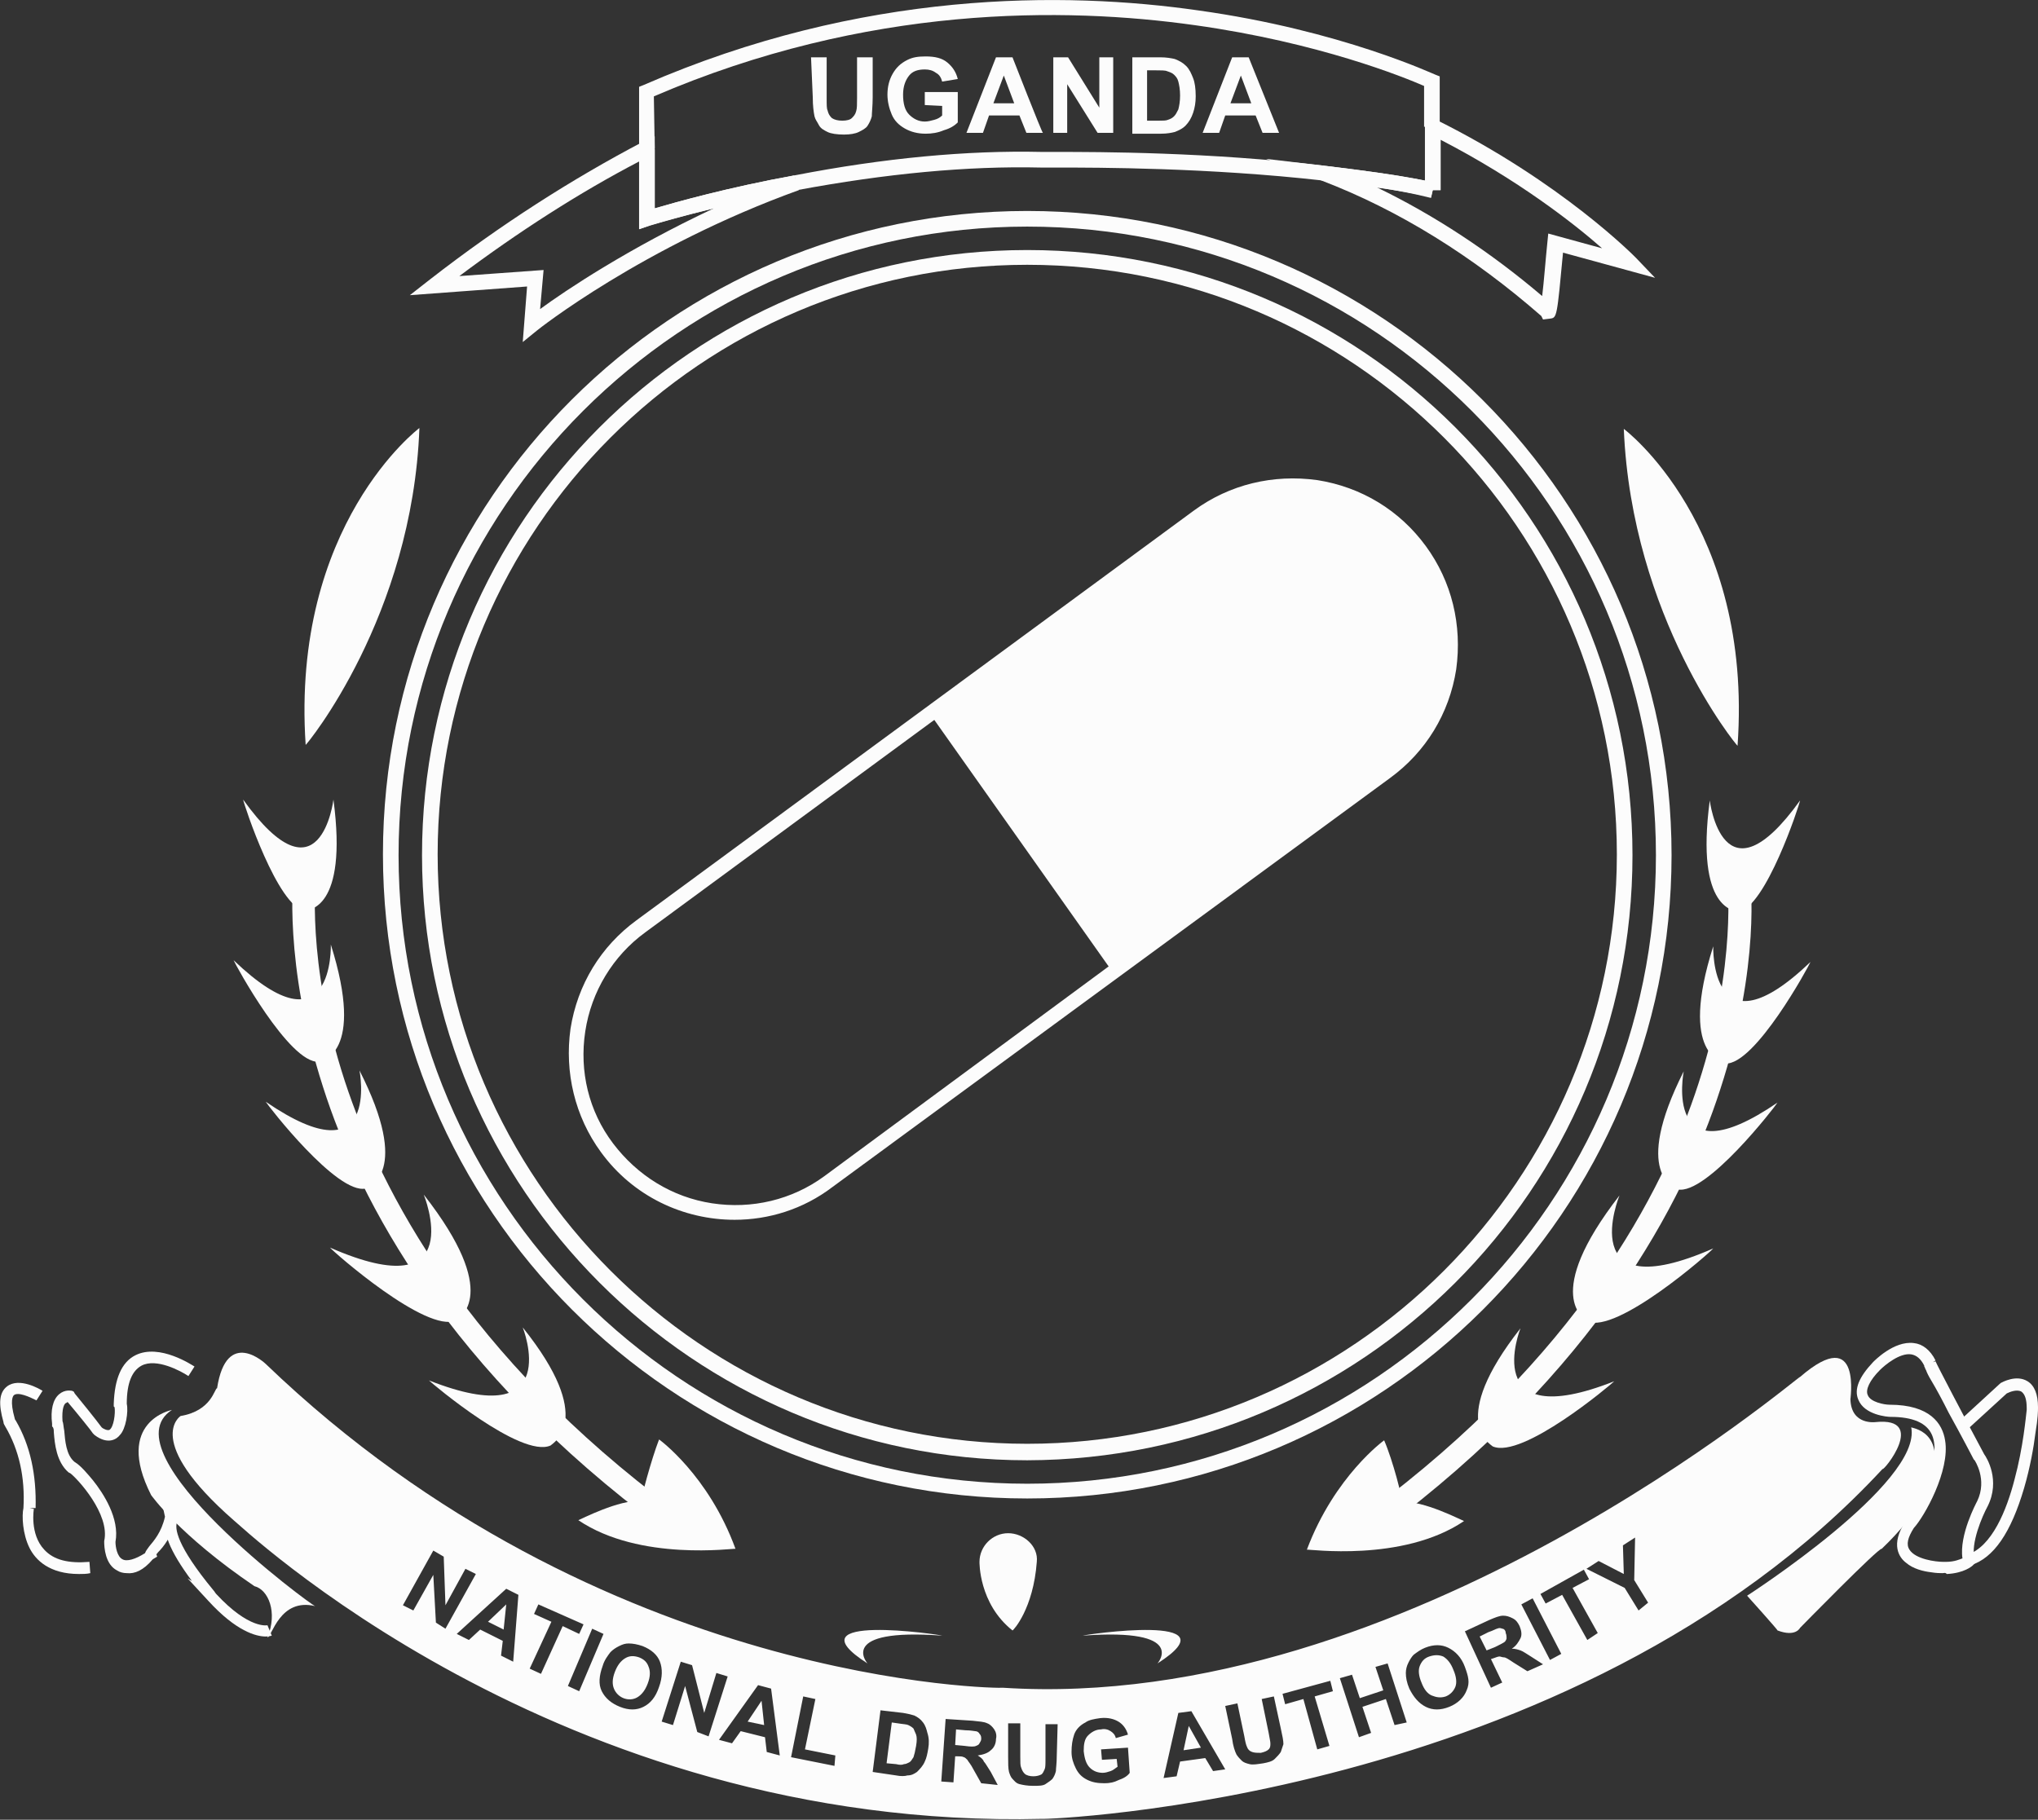
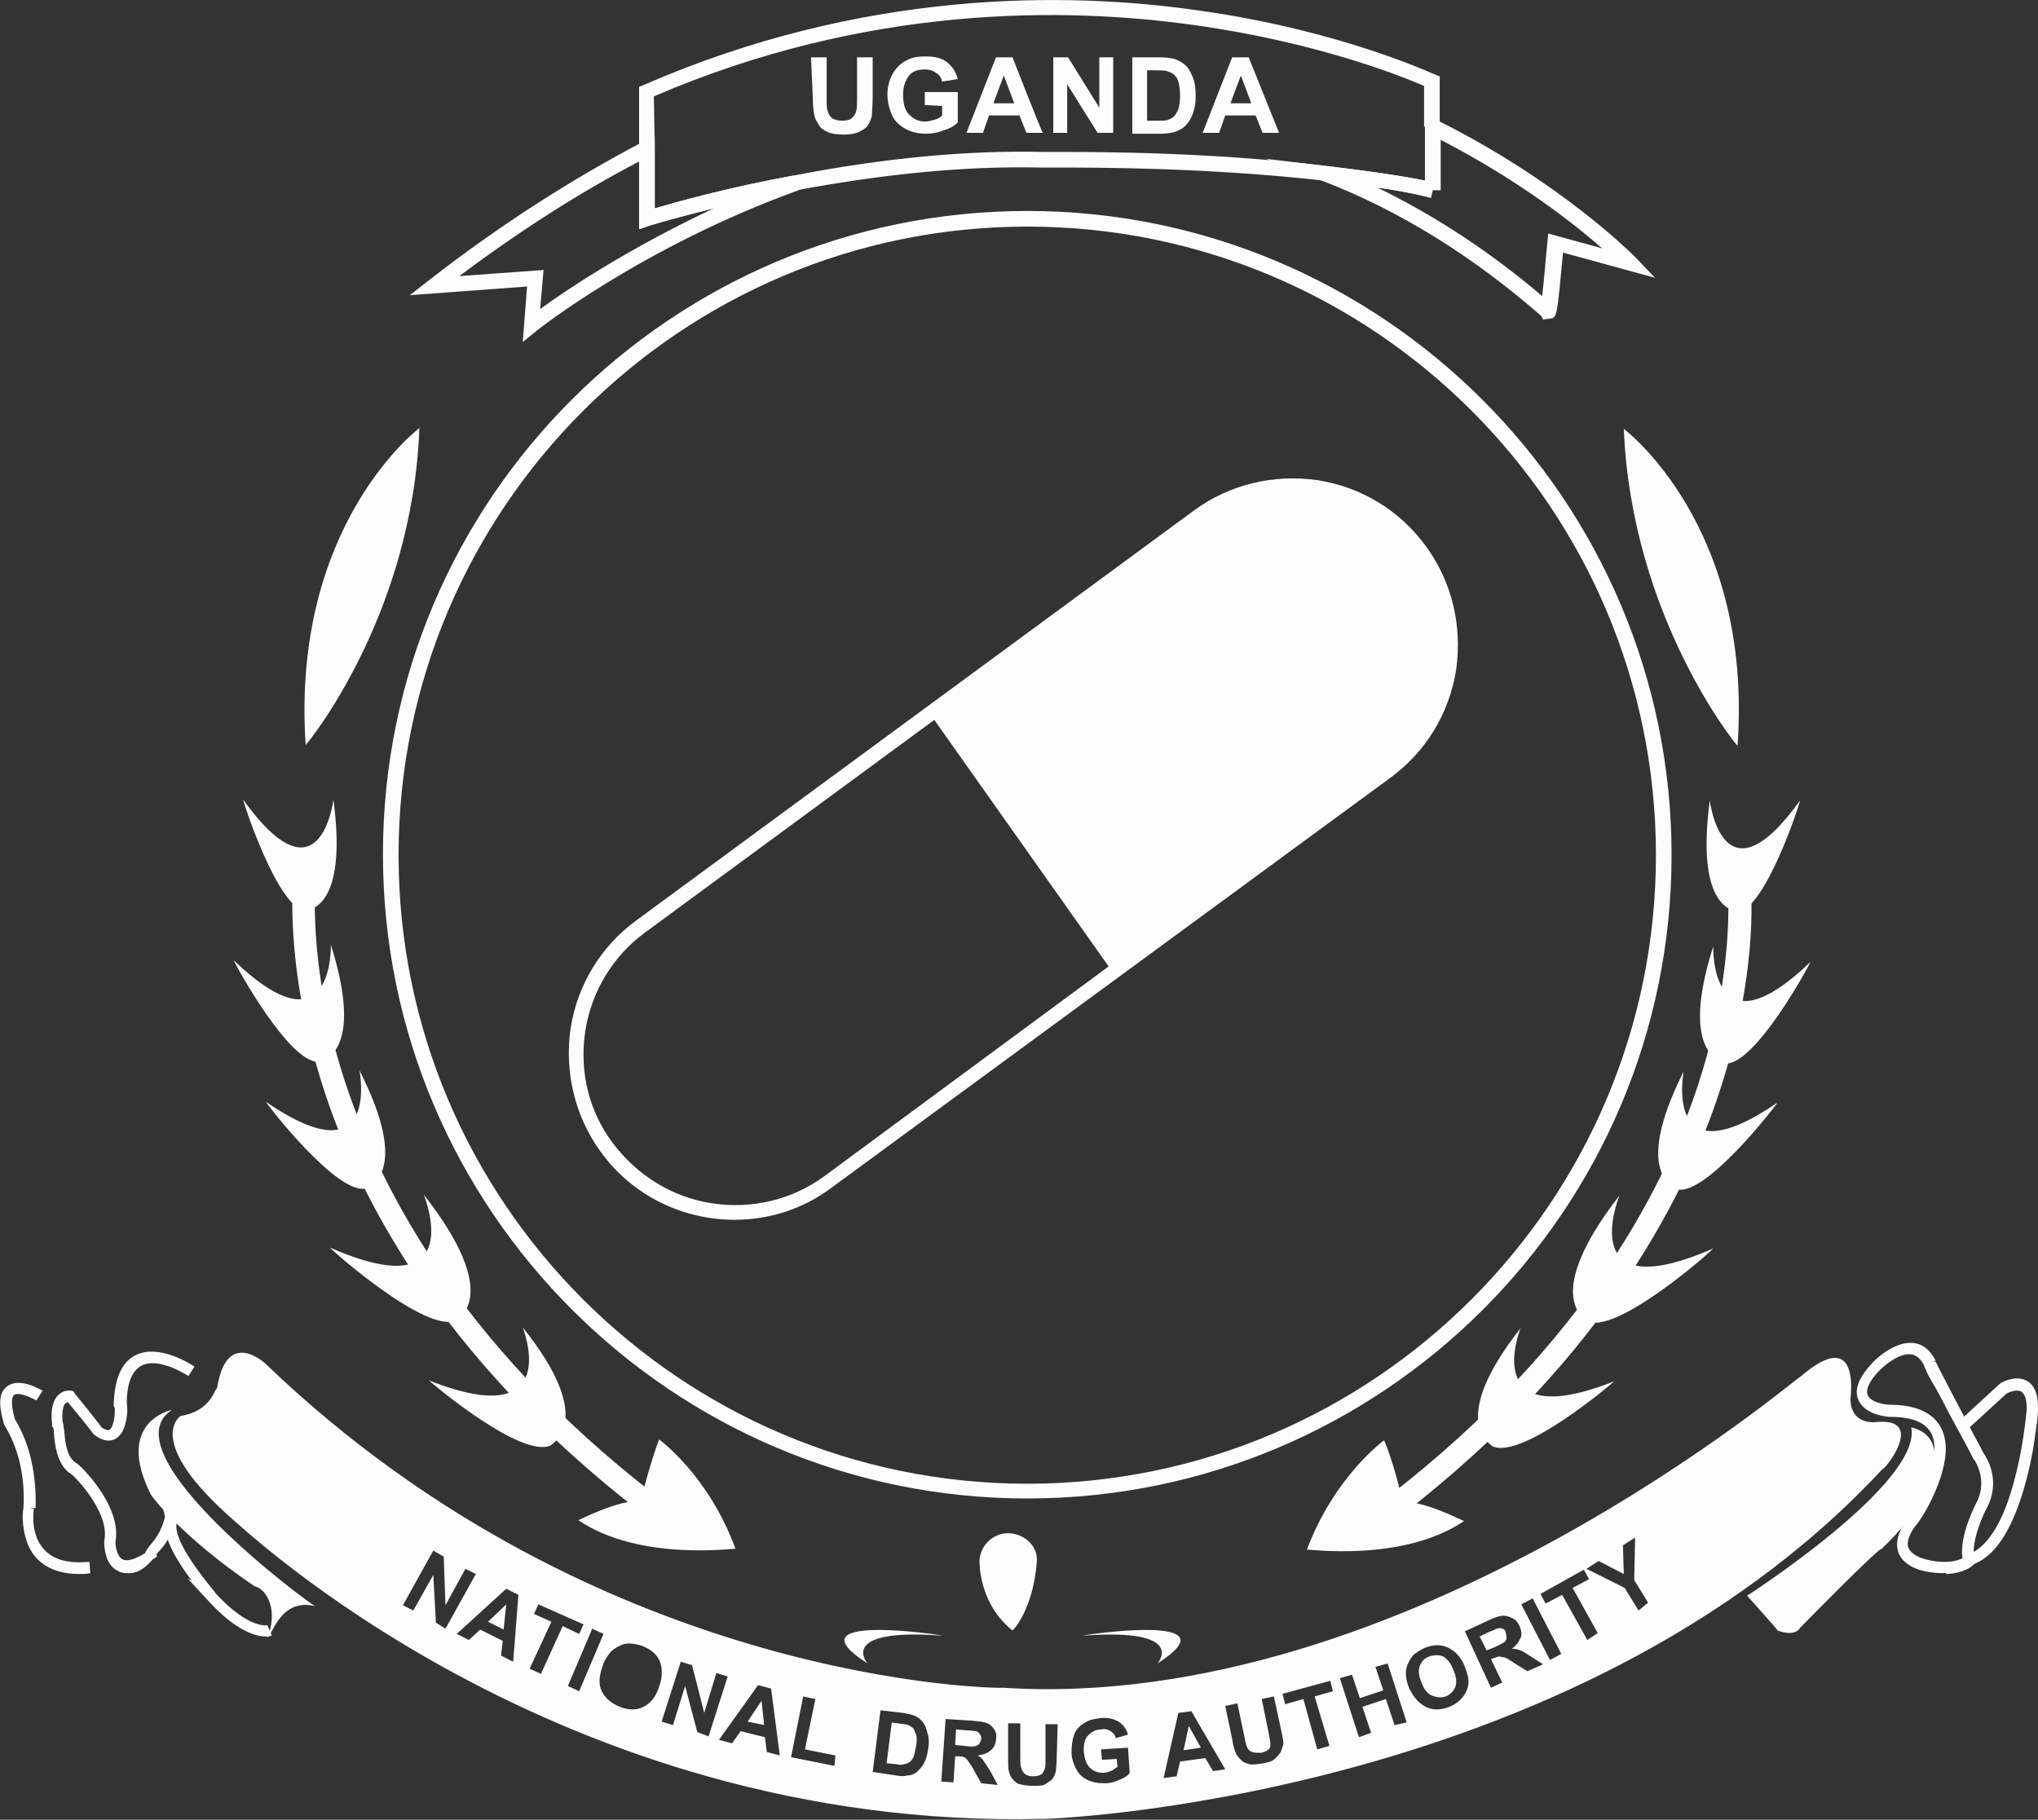
<svg xmlns="http://www.w3.org/2000/svg" version="1.1" id="Ebene_1" x="0px" y="0px" viewBox="0 0 234.7 209.6" style="enable-background:new 0 0 234.7 209.6;" xml:space="preserve">
  <rect x="0" y="0" width="234.7" height="209.6" fill="#333333" stroke="none" />
  <style type="text/css">
	.st0{fill:#FCFCFC;}
</style>
  <g>
    <path class="st0" d="M158.6,21.6c6.6,3.2,13,7.4,19,12.5c0.2-1.6,0.4-4.3,0.6-6.2l0.1-1l6.2,1.7c-3.3-2.9-9.7-7.9-18.6-12.5v5.8   h-0.9l-0.2,0.9C162.8,22.3,160.8,21.9,158.6,21.6 M177.7,36.8l-0.2-0.4c-7.9-6.9-16.4-12.2-25.3-15.6l-6.4-2.5l6.8,0.8   c4.1,0.5,8,1,11.5,1.7v-7.6l1.3,0.6c14.5,7.2,22.9,15.8,23,15.9l2.2,2.3l-10.6-2.9c-0.7,7.5-0.7,7.5-1.5,7.6L177.7,36.8L177.7,36.8   z" />
    <path class="st0" d="M62.6,31.1l-0.4,4.5c3-2.2,10.2-7,20-11.6c-4.6,1.1-7.5,2-7.5,2l-1.1,0.4v-7.8c-6.9,3.6-13.9,8.1-20.7,13.2   C52.9,31.8,62.6,31.1,62.6,31.1z M60.2,39.4l0.5-6.4l-13.5,1l2.3-1.8c8.1-6.3,16.4-11.6,24.6-15.9l1.3-0.6V24   c2.4-0.7,8.4-2.4,16.1-3.8l0.5,1.7C74,28.4,61.9,38,61.8,38.1L60.2,39.4L60.2,39.4z" />
    <path class="st0" d="M75.4,17.1h-1.8V10l0.5-0.2C99.3-1.2,122.7-1,138,1.2c16.5,2.3,27.2,7.4,27.3,7.4l0.5,0.2v5.8h-1.8V9.9   c-2.3-1-12.1-5-26.4-7c-14.9-2.1-37.7-2.4-62.3,8.2L75.4,17.1L75.4,17.1z" />
    <path class="st0" d="M91.8,21.9l-0.3-1.7c10.3-2,19.9-2.9,28.5-2.7l1.3,0c0.1,0,0.3,0,0.4,0c4.8,0,17.5,0,30.9,1.6l-0.2,1.7   c-13.3-1.5-26-1.5-30.7-1.5c-0.9,0-1.4,0-1.8,0l0,0C111.4,19.1,102,20,91.8,21.9" />
    <path class="st0" d="M73.6,26.4v-9.2h1.8V24c2.4-0.7,8.4-2.4,16.1-3.8l0.3,1.7c-9.9,1.9-17,4.1-17,4.1C74.8,26,73.6,26.4,73.6,26.4   z" />
    <path class="st0" d="M164.8,22.7c-3.7-0.8-7.9-1.4-12.4-1.9l0.2-1.7c4.1,0.5,8,1,11.5,1.7v-6.2h1.8v7.3h-0.9L164.8,22.7L164.8,22.7   z" />
    <path class="st0" d="M93.4,6.6h1.8v4.7c0,0.8,0,1.2,0.1,1.4c0.1,0.4,0.2,0.6,0.5,0.9c0.3,0.2,0.7,0.3,1.2,0.3s0.9-0.1,1.1-0.3   s0.4-0.4,0.5-0.8c0.1-0.3,0.1-0.8,0.1-1.5V6.6h1.8v4.6c0,1-0.1,1.8-0.1,2.2c-0.1,0.4-0.3,0.8-0.5,1.1c-0.2,0.3-0.6,0.5-1,0.7   c-0.4,0.2-1,0.3-1.7,0.3c-0.8,0-1.5-0.1-1.9-0.3s-0.8-0.4-1-0.8s-0.4-0.6-0.5-1c-0.1-0.5-0.2-1.2-0.2-2.2L93.4,6.6L93.4,6.6z" />
    <path class="st0" d="M106.5,12.1v-1.5h3.8v3.5c-0.4,0.4-0.9,0.7-1.6,0.9c-0.7,0.3-1.4,0.4-2.1,0.4c-0.9,0-1.7-0.2-2.4-0.6   s-1.2-0.9-1.5-1.6c-0.3-0.7-0.5-1.5-0.5-2.3c0-0.9,0.2-1.7,0.6-2.4c0.4-0.7,0.9-1.2,1.7-1.6c0.6-0.3,1.2-0.4,2.1-0.4   c1.1,0,1.9,0.2,2.5,0.7s1,1.1,1.2,1.9l-1.8,0.3c-0.1-0.4-0.3-0.8-0.7-1C107.4,8.1,107,8,106.5,8c-0.8,0-1.4,0.2-1.8,0.7   c-0.4,0.5-0.7,1.2-0.7,2.2c0,1,0.2,1.8,0.7,2.3c0.5,0.5,1.1,0.8,1.8,0.8c0.4,0,0.7-0.1,1.1-0.2c0.4-0.1,0.7-0.3,0.9-0.5v-1.1   L106.5,12.1L106.5,12.1z" />
  </g>
  <path class="st0" d="M116.8,11.9l-1.2-3.2l-1.2,3.2C114.5,11.9,116.8,11.9,116.8,11.9z M120.1,15.3h-1.9l-0.8-2h-3.5l-0.7,2h-1.9  l3.4-8.7h1.9C116.6,6.6,120,15.3,120.1,15.3z" />
  <polygon class="st0" points="121.3,15.3 121.3,6.6 123,6.6 126.6,12.4 126.6,6.6 128.2,6.6 128.2,15.3 126.4,15.3 122.9,9.7   122.9,15.3 " />
  <path class="st0" d="M132.1,8.1v5.8h1.3c0.5,0,0.9,0,1.1-0.1c0.3-0.1,0.5-0.2,0.7-0.4s0.3-0.4,0.5-0.8c0.1-0.4,0.2-0.9,0.2-1.6  s-0.1-1.2-0.2-1.6s-0.3-0.6-0.5-0.8c-0.2-0.2-0.5-0.3-0.8-0.4c-0.2-0.1-0.7-0.1-1.4-0.1L132.1,8.1L132.1,8.1z M130.4,6.6h3.2  c0.7,0,1.3,0.1,1.7,0.2c0.5,0.2,0.9,0.4,1.3,0.8s0.6,0.9,0.8,1.4s0.3,1.2,0.3,2.1c0,0.7-0.1,1.3-0.3,1.9c-0.2,0.6-0.5,1.1-0.9,1.5  c-0.3,0.3-0.7,0.5-1.2,0.7c-0.4,0.1-0.9,0.2-1.6,0.2h-3.3L130.4,6.6L130.4,6.6z" />
  <path class="st0" d="M144.1,11.9l-1.2-3.2l-1.2,3.2C141.7,11.9,144.1,11.9,144.1,11.9z M147.3,15.3h-1.9l-0.8-2h-3.5l-0.7,2h-1.9  l3.4-8.7h1.9L147.3,15.3z" />
  <g>
-     <path class="st0" d="M118.3,30.5c-37.5,0-67.9,30.5-67.9,67.9s30.5,67.9,67.9,67.9s67.9-30.5,67.9-67.9S155.8,30.5,118.3,30.5    M118.3,168.2c-38.4,0-69.7-31.3-69.7-69.7s31.2-69.7,69.7-69.7S188,60,188,98.5S156.8,168.1,118.3,168.2" />
    <path class="st0" d="M118.3,26.1c-39.9,0-72.4,32.5-72.4,72.4s32.5,72.4,72.4,72.4s72.4-32.5,72.4-72.4S158.3,26.1,118.3,26.1    M118.3,172.6c-40.9,0-74.2-33.3-74.2-74.2s33.3-74.1,74.2-74.1s74.2,33.3,74.2,74.2S159.2,172.6,118.3,172.6" />
    <path class="st0" d="M48.3,49.3c0,0-14.8,11.1-13.1,36.5C35.3,85.8,47.5,71,48.3,49.3" />
    <path class="st0" d="M38.4,92.1c0,0-1.5,12.4-10.4,0c0.1,0.6,4,12.4,7.1,12.8C35.4,104.8,40.1,104.9,38.4,92.1" />
    <path class="st0" d="M38.1,108.8c0,0,0.4,12.9-11.2,1.8c0.2,0.5,6.4,11.9,9.8,11.7C37,122.2,42.1,121.5,38.1,108.8" />
    <path class="st0" d="M41.4,123.3c0,0,2.5,12.7-10.8,3.6c0.3,0.5,8.2,10.7,11.5,10C42.5,136.7,47.4,135.1,41.4,123.3" />
    <path class="st0" d="M48.8,137.6c0,0,5.4,13.2-10.8,6.1c0.4,0.5,11.1,9.9,14.5,8.4C52.9,151.8,57.8,149.1,48.8,137.6" />
    <path class="st0" d="M60.2,152.9c0,0,4.9,12.3-10.8,6.1c0.4,0.4,10.6,9,14,7.5C63.7,166.2,68.7,163.5,60.2,152.9" />
    <path class="st0" d="M75.9,165.8c0,0,5.7,4.1,8.8,12.6c-0.1-0.1-11,1.5-18.1-3.3c0.3-0.1,4.7-2.4,7.2-2.2   C73.8,172.7,75,168.1,75.9,165.8" />
    <path class="st0" d="M76.2,176c-24.5-18.1-34.8-37.6-39-50.8c-4.6-14.3-3.4-24.3-3.4-24.7l2.6,0.3l-1.3-0.2l1.3,0.2   c0,0.1-1.2,9.9,3.3,23.7c4.2,12.8,14.1,31.7,38,49.4L76.2,176L76.2,176z" />
    <path class="st0" d="M187,49.4c0,0,14.9,11.1,13.1,36.5C200,85.9,187.9,71.1,187,49.4" />
    <path class="st0" d="M196.9,92.2c0,0,1.5,12.4,10.4,0c-0.1,0.6-4,12.4-7.1,12.8C199.9,104.9,195.2,105,196.9,92.2" />
    <path class="st0" d="M197.3,109c0,0-0.4,12.9,11.2,1.8c-0.2,0.5-6.4,11.9-9.8,11.7C198.4,122.3,193.3,121.6,197.3,109" />
    <path class="st0" d="M193.9,123.4c0,0-2.5,12.7,10.8,3.6c-0.3,0.5-8.2,10.7-11.5,10C192.9,136.8,187.9,135.3,193.9,123.4" />
    <path class="st0" d="M186.5,137.7c0,0-5.4,13.2,10.8,6.1c-0.4,0.5-11.1,9.9-14.5,8.4C182.5,151.9,177.5,149.3,186.5,137.7" />
    <path class="st0" d="M175.1,153c0,0-4.9,12.3,10.8,6.1c-0.4,0.4-10.6,9-14,7.5C171.6,166.3,166.7,163.7,175.1,153" />
    <path class="st0" d="M159.4,165.9c0,0-5.7,4.1-8.9,12.6c0.1-0.1,11,1.5,18.1-3.3c-0.3-0.1-4.7-2.4-7.2-2.2   C161.6,172.8,160.4,168.2,159.4,165.9" />
    <path class="st0" d="M159.2,176.2l-1.6-2.1c23.9-17.7,33.9-36.6,38-49.3c4.5-13.8,3.3-23.6,3.3-23.7l2.6-0.3   c0.1,0.4,1.3,10.3-3.4,24.7C193.9,138.5,183.7,158,159.2,176.2" />
    <path class="st0" d="M119.4,179.9c0.2-1.8-1.5-3.3-3.3-3.3s-3.3,1.5-3.3,3.3c0,0-0.1,4.8,3.8,7.9   C116.7,187.8,119,185.3,119.4,179.9" />
    <path class="st0" d="M108.9,81.6v0.6l20.6,28.8l31.8-23.5c0,0,12.3-13.1,0-25.6c-0.1-0.1-9.9-10.3-22-2.4   C139.3,59.4,108.9,81.6,108.9,81.6" />
    <path class="st0" d="M148.7,56.8c-3.7,0-7.2,1.2-10.2,3.4l-64.2,47.2c-3.7,2.7-6.2,6.8-6.9,11.4c-0.7,4.6,0.4,9.2,3.2,12.9   s6.8,6.2,11.4,6.9c4.6,0.7,9.2-0.4,12.9-3.1L159,88.2c3.7-2.7,6.2-6.8,6.9-11.4c0.7-4.6-0.4-9.2-3.1-12.9   c-2.7-3.7-6.8-6.2-11.4-6.9C150.5,56.9,149.6,56.8,148.7,56.8 M84.6,140.5c-5.9,0-11.7-2.7-15.4-7.8c-3-4.1-4.2-9.2-3.5-14.2   c0.8-5.1,3.5-9.5,7.6-12.5l64.2-47.2c4.1-3,9.1-4.2,14.2-3.5c5.1,0.8,9.5,3.5,12.5,7.6c3,4.1,4.2,9.1,3.5,14.2   c-0.8,5.1-3.5,9.5-7.6,12.5l-64.2,47.1C92.5,139.3,88.5,140.5,84.6,140.5" />
  </g>
  <rect x="117.5" y="78.2" transform="matrix(0.816 -0.577 0.577 0.816 -33.983 86.091)" class="st0" width="1.8" height="36.5" />
  <g>
    <path class="st0" d="M99.9,191.6c0,0-3.6-4.1,8.6-3.2C108.4,188.3,90.7,185.7,99.9,191.6" />
    <path class="st0" d="M133.3,191.6c0,0,3.6-4.1-8.6-3.2C124.8,188.3,142.5,185.7,133.3,191.6" />
    <path class="st0" d="M207.3,187.5c0,0-0.5,1.1-2.6,0.3c0.1,0-3.5-4-3.5-4s20.2-13,18.9-19.4c0,0.1,4.2,0.4,2.2,6.4   c0.1,0.1-1.2,3.4-5.6,7.6C216.4,178.2,207.3,187.5,207.3,187.5" />
    <path class="st0" d="M220.4,176L220.4,176c-0.7,1.1-0.9,1.9-0.5,2.5c0.7,1.1,3,1.4,3.9,1.4h0l0.3,0c1,0,1.6-0.3,1.9-0.4   c-0.4-2.7,1.6-6.4,1.7-6.6c1.2-2.5-0.3-4.7-0.3-4.7l-0.1-0.1c0,0-1.4-2.7-2.9-5.4c-0.7-1.4-1.4-2.7-2-3.7c-0.3-0.5-0.5-0.9-0.6-1.2   c-0.1-0.1-0.1-0.3-0.2-0.4l0,0l0,0c0,0,0-0.1,0-0.1l0,0c-0.4-0.8-0.9-1.2-1.5-1.3c-1.3-0.2-3,1.2-3.6,1.8c-1.2,1.2-1.7,2.3-1.4,2.9   c0.3,0.8,1.9,1.1,2.5,1.1c4.7,0,6.1,2.2,6.4,4.1C224.6,169.4,221.6,174.7,220.4,176 M223.7,181.2c-0.3,0-0.7,0-1.3-0.1   c-0.9-0.1-2.1-0.4-2.9-1.1c-0.8-0.6-1.8-2.1-0.1-4.7l0.6-1l0,0.1c1.2-1.9,3.6-6.5,2.5-9.1c-0.6-1.4-2.2-2.1-4.8-2.1h0   c-0.3,0-3-0.2-3.7-2c-0.5-1.2,0.1-2.6,1.7-4.3c0.1-0.1,2.4-2.5,4.7-2.2c1,0.1,1.9,0.8,2.5,2l-0.3,0.2l0.3-0.1   c0.1,0.3,3.4,6.6,5.6,10.7c0.3,0.4,1.9,3,0.4,6c-0.6,1.1-2,4.3-1.5,6.1l0.1,0.4l-0.3,0.3c-0.1,0.1-1,0.9-3,1l0,0   C224,181.1,223.9,181.2,223.7,181.2" />
    <path class="st0" d="M226.9,180.3l-0.4-1.2c2.9-0.9,4.6-5.2,5.5-8.7c1-3.7,1.3-7.2,1.4-8v-0.2c0-1-0.2-1.6-0.6-1.9   c-0.5-0.3-1.3,0-1.7,0.2l-4.7,4.3l-0.9-1l4.9-4.5c0.2-0.1,1.8-1,3.1-0.2c0.8,0.5,1.2,1.5,1.2,3h0c0,0.4,0,1.2-0.3,3   c-0.2,1.6-0.6,3.9-1.3,6.3C231.6,176.5,229.6,179.5,226.9,180.3" />
    <path class="st0" d="M14.6,181.2c-0.4,0-0.8-0.1-1.1-0.3c-1.4-0.7-1.5-2.7-1.5-3.3l0-0.1c0.7-3.1-3.1-7.2-3.9-7.8H8.1l-0.2-0.1   c-1.4-1.2-1.6-3.3-1.7-4.6c0-0.2,0-0.4-0.1-0.6l-0.1-0.1l0-0.3c-0.2-1.6,0.1-2.8,0.8-3.4c0.7-0.6,1.4-0.4,1.5-0.4l0.2,0.1l0.1,0.2   c0.5,0.6,2.6,3.2,3.1,3.9c0.2,0.2,0.7,0.4,0.9,0.3c0.5-0.3,0.7-1.9,0.6-2.6l-0.1-0.1v-0.3c0.1-2.9,0.9-4.8,2.5-5.6   c2.8-1.4,6.6,1.2,6.8,1.3l-0.7,1.1c-0.9-0.6-3.7-2.1-5.4-1.2c-1.1,0.6-1.7,2-1.7,4.4c0.2,0.9-0.1,2.9-0.8,3.6   c-0.3,0.4-1.3,1.2-2.9,0l-0.1-0.1l-0.1-0.1c-0.1-0.2-1.8-2.3-2.9-3.6c-0.1,0-0.1,0.1-0.2,0.1c-0.2,0.1-0.5,0.6-0.4,2.1   c0.1,0.2,0.1,0.6,0.2,1.1c0.1,1.1,0.2,2.8,1.2,3.6c0.7,0.4,1.6,1.5,2.1,2.1c1.2,1.5,3.1,4.4,2.6,7.1c0,0.6,0.2,1.7,0.8,2   c0.5,0.3,1.5,0,2.6-0.7c0.1-0.3,0.3-0.5,0.5-0.8c0.5-0.6,1.4-1.6,1.8-3.4c-0.1-0.4-0.4-1.8-0.6-3.1l1.3-0.3c0,0,0.2,0.8,0.4,1.6   c0.1,0.4,0.2,0.8,0.2,1.1c0.1,0.4,0.1,0.7,0,0.9c-0.5,2.1-1.5,3.3-2.1,3.9c-0.1,0.1-0.1,0.2-0.2,0.2l0.1,0.3l-0.5,0.3   C16.5,180.9,15.5,181.3,14.6,181.2" />
    <path class="st0" d="M9.1,181.3c-3.4,0-5-1.6-5.7-3c-0.8-1.6-0.9-3.7-0.7-4.6l0,0l0,0c0,0,0,0,0,0l0,0c0.2-3.5-0.5-6.7-2.1-9.4   c-0.1-0.2-0.2-0.3-0.2-0.5c-0.6-2.1-0.5-3.4,0.4-4.1c1.4-1.1,3.8,0.3,4.1,0.5l-0.7,1.1c-0.8-0.4-2.1-1-2.6-0.6   c-0.1,0.1-0.5,0.6,0.1,2.7c0,0,0,0.1,0.1,0.2c1.7,2.9,2.4,6.3,2.3,10.1H3.4l0.5,0.1c0,0-0.5,2.9,1.2,4.7c1.1,1.2,2.8,1.6,5.2,1.4   l0.1,1.3C10,181.3,9.5,181.3,9.1,181.3" />
    <path class="st0" d="M19.8,162.4c0,0-6.7,1.3-2.4,9.8c0,0,3.2,4.6,11.9,10.5c1.6,0.4,2.7,3,1.5,5.9c0.5,0,1.4-4.6,5.5-3.6   C36.1,185.1,12.1,167.4,19.8,162.4" />
    <path class="st0" d="M30.6,188.5c-1.1,0-3.4-0.6-6.6-4.1l-2.4-2.6l0.5,0.3c-2.6-3.5-3.5-5.8-2.9-7.3l1.2,0.5   c-0.3,0.7-0.1,2.7,4.2,7.9c0.1,0.1,0.2,0.3,0.3,0.4c3.8,4.1,5.9,3.6,5.9,3.6l0.5,1.2C31.3,188.4,31,188.5,30.6,188.5" />
  </g>
  <polygon class="st0" points="86.1,198.3 88,198.7 87.7,195.9 " />
-   <path class="st0" d="M73.6,190.9c-0.6-0.2-1.1-0.2-1.6,0.1c-0.5,0.3-0.9,0.8-1.2,1.6c-0.3,0.8-0.3,1.4-0.1,1.9s0.6,0.9,1.1,1.1  s1.1,0.2,1.6-0.1c0.5-0.3,0.9-0.8,1.2-1.6c0.3-0.8,0.3-1.4,0.1-1.9C74.5,191.4,74.1,191.1,73.6,190.9" />
  <polygon class="st0" points="136.3,201.6 138.3,201.3 136.9,198.8 " />
  <g>
    <path class="st0" d="M105.2,199.1c-0.2-0.2-0.4-0.3-0.6-0.4c-0.2-0.1-0.6-0.1-1.2-0.2l-0.7-0.1l-0.6,4.7l1.1,0.1   c0.4,0.1,0.7,0.1,0.9,0c0.2,0,0.4-0.1,0.6-0.2c0.2-0.1,0.3-0.3,0.5-0.6c0.1-0.3,0.2-0.7,0.3-1.3c0.1-0.6,0.1-1,0-1.3   C105.4,199.6,105.3,199.3,105.2,199.1" />
    <path class="st0" d="M166.2,190.8c-0.5-0.2-1-0.2-1.6,0c-0.6,0.2-0.9,0.6-1.1,1.1s-0.1,1.2,0.2,1.9c0.3,0.8,0.7,1.3,1.2,1.5   c0.5,0.2,1,0.3,1.6,0.1c0.5-0.2,0.9-0.6,1.1-1.1c0.2-0.5,0.1-1.2-0.2-1.9C167.1,191.6,166.7,191.1,166.2,190.8" />
    <path class="st0" d="M173,187.6c-0.2-0.1-0.4-0.1-0.6,0c-0.1,0-0.4,0.2-1,0.4l-1,0.5l0.8,1.6l1-0.4c0.6-0.3,1-0.5,1.1-0.6   c0.1-0.1,0.2-0.3,0.2-0.4s0-0.4-0.1-0.6C173.4,187.8,173.2,187.6,173,187.6" />
  </g>
  <polygon class="st0" points="58,187.7 58.3,184.8 56.2,186.8 " />
  <g>
    <path class="st0" d="M188.7,185.5l-1.6-2.6l-4.4-2.2l1.4-0.9l2.9,1.5l-0.1-3.3l1.4-0.9l-0.1,4.9l1.6,2.6L188.7,185.5L188.7,185.5z    M182.8,188.9l-2.9-5.2l-1.9,1l-0.6-1.1l5-2.8l0.6,1.1l-1.9,1l2.9,5.2L182.8,188.9L182.8,188.9z M178.5,191.2l-3.3-6.4l1.3-0.7   l3.3,6.4L178.5,191.2z M175.9,192.5l-1.6-1c-0.6-0.4-0.9-0.6-1.1-0.6s-0.4-0.1-0.5-0.1c-0.2,0-0.4,0.1-0.7,0.2l-0.3,0.1l1.3,2.7   l-1.3,0.6l-3-6.5l2.8-1.3c0.7-0.3,1.2-0.5,1.6-0.5c0.4,0,0.7,0.1,1.1,0.3s0.6,0.5,0.8,0.9c0.2,0.5,0.3,1,0.1,1.4s-0.5,0.9-1,1.2   c0.4,0,0.7,0.1,1,0.2c0.3,0.1,0.7,0.4,1.2,0.7l1.4,0.9L175.9,192.5L175.9,192.5z M168.9,194.7c-0.3,0.8-1,1.5-2,1.9   c-1,0.4-1.9,0.4-2.7,0c-0.8-0.4-1.4-1.1-1.9-2.1c-0.3-0.7-0.4-1.3-0.4-1.8c0-0.4,0.1-0.8,0.3-1.2s0.4-0.7,0.6-0.9   c0.4-0.3,0.8-0.6,1.3-0.8c1-0.4,1.9-0.4,2.7,0c0.8,0.4,1.5,1.1,1.9,2.2S169.3,193.8,168.9,194.7 M160.6,198.7l-1-3l-2.7,0.9l1,3   l-1.4,0.5l-2.2-6.8l1.4-0.4l0.9,2.7l2.7-0.9l-0.9-2.7l1.4-0.4l2.2,6.8L160.6,198.7L160.6,198.7z M153.1,201.1l-1.4,0.4l-1.6-5.8   l-2.1,0.6l-0.3-1.2l5.5-1.5l0.3,1.2l-2.1,0.6L153.1,201.1L153.1,201.1z M147.5,201.8c-0.2,0.3-0.4,0.5-0.7,0.8s-0.8,0.4-1.3,0.5   c-0.7,0.1-1.2,0.2-1.6,0.1s-0.7-0.2-0.9-0.4c-0.2-0.2-0.4-0.4-0.6-0.7c-0.2-0.4-0.4-1-0.5-1.8l-0.8-3.8l1.4-0.3l0.8,3.8   c0.1,0.6,0.2,1,0.3,1.2c0.1,0.3,0.3,0.5,0.6,0.6c0.3,0.1,0.6,0.1,1,0.1c0.4-0.1,0.7-0.2,0.9-0.4s0.2-0.4,0.2-0.7   c0-0.2-0.1-0.6-0.2-1.2l-0.8-3.9l1.4-0.3l0.8,3.7c0.2,0.9,0.3,1.4,0.3,1.8C147.7,201.2,147.6,201.5,147.5,201.8 M139.7,204   l-0.9-1.5l-2.9,0.4l-0.4,1.7l-1.5,0.2l1.7-7.5l1.5-0.2l3.9,6.7L139.7,204L139.7,204z M128.9,205c-0.6,0.3-1.1,0.4-1.7,0.4   c-0.8,0-1.4-0.1-2-0.4c-0.6-0.3-1-0.7-1.3-1.3s-0.5-1.2-0.5-1.9c0-0.8,0.1-1.4,0.3-2s0.7-1.1,1.3-1.4c0.4-0.3,1-0.4,1.7-0.5   c0.9-0.1,1.6,0.1,2.1,0.4s0.9,0.8,1.1,1.5l-1.4,0.4c-0.1-0.4-0.3-0.6-0.6-0.8c-0.3-0.2-0.7-0.3-1.1-0.2c-0.6,0-1.1,0.3-1.5,0.7   s-0.5,1-0.5,1.8c0.1,0.9,0.3,1.5,0.7,1.9c0.4,0.4,0.9,0.6,1.5,0.6c0.3,0,0.6-0.1,0.9-0.2c0.3-0.1,0.5-0.3,0.8-0.5l-0.1-0.9   l-1.7,0.1l-0.1-1.2l3.1-0.2l0.2,2.9C129.9,204.5,129.5,204.8,128.9,205 M121.7,202.2c0,0.9-0.1,1.5-0.1,1.8   c-0.1,0.4-0.2,0.6-0.4,0.9c-0.2,0.2-0.5,0.4-0.8,0.6s-0.8,0.2-1.4,0.2c-0.7,0-1.2-0.1-1.6-0.2s-0.6-0.4-0.8-0.6   c-0.2-0.2-0.3-0.5-0.4-0.8c-0.1-0.4-0.1-1-0.1-1.8l0-3.8h1.4l0,3.9c0,0.6,0,1,0.1,1.2c0.1,0.3,0.2,0.5,0.4,0.7s0.6,0.3,1,0.3   c0.4,0,0.7-0.1,0.9-0.2s0.3-0.4,0.4-0.6s0.1-0.6,0.1-1.2l0-4h1.4L121.7,202.2L121.7,202.2z M113,205.4l-0.9-1.6   c-0.3-0.6-0.6-0.9-0.7-1.1c-0.1-0.1-0.3-0.3-0.4-0.3c-0.2-0.1-0.4-0.1-0.7-0.1l-0.3,0l-0.2,3l-1.4-0.1l0.5-7.2l3.1,0.2   c0.8,0.1,1.3,0.1,1.7,0.3c0.3,0.1,0.6,0.4,0.8,0.7c0.2,0.3,0.3,0.7,0.2,1.1c0,0.5-0.2,1-0.6,1.3c-0.3,0.3-0.8,0.5-1.5,0.6   c0.3,0.2,0.6,0.4,0.7,0.7c0.2,0.2,0.4,0.6,0.8,1.2l0.8,1.5L113,205.4L113,205.4z M106.9,201.4c-0.1,0.6-0.2,1.1-0.4,1.5   c-0.2,0.5-0.6,0.9-0.9,1.2c-0.3,0.2-0.6,0.4-1.1,0.4c-0.3,0.1-0.8,0.1-1.3,0l-2.7-0.4l0.9-7.1l2.6,0.3c0.6,0.1,1,0.2,1.3,0.3   c0.4,0.2,0.7,0.4,1,0.8c0.3,0.4,0.4,0.8,0.5,1.2C107,200.2,107,200.8,106.9,201.4 M96.1,203.4l-5-1l1.4-7l1.4,0.3l-1.2,5.8l3.5,0.7   L96.1,203.4L96.1,203.4z M88.3,201.8l-0.2-1.7l-2.8-0.7l-1,1.4l-1.5-0.4l4.5-6.3l1.5,0.4l1,7.7L88.3,201.8L88.3,201.8z M80.3,199.5   l-1.4-5.3l-1.4,4.5l-1.3-0.4l2.2-6.9l1.3,0.4l1.4,5.5l1.4-4.6l1.3,0.4l-2.2,6.9L80.3,199.5L80.3,199.5z M74.1,196.6   c-0.8,0.4-1.7,0.4-2.7,0c-1-0.4-1.7-1-2.1-1.8c-0.4-0.8-0.3-1.8,0.1-2.9c0.2-0.7,0.6-1.2,0.9-1.6c0.3-0.3,0.6-0.5,1-0.7   c0.4-0.2,0.7-0.3,1.1-0.3c0.5,0,1,0.1,1.6,0.3c1,0.4,1.7,1,2,1.8s0.3,1.8-0.1,2.9C75.5,195.5,74.9,196.2,74.1,196.6 M65.4,194.2   l2.8-6.6l1.3,0.6l-2.8,6.6L65.4,194.2z M62.3,192.8l-1.3-0.6l2.5-5.4l-2-0.9l0.5-1.1l5.2,2.3l-0.5,1.1l-1.9-0.9L62.3,192.8   L62.3,192.8z M59.1,191.4l-1.4-0.7l0.2-1.7l-2.6-1.3l-1.3,1.2l-1.4-0.7l5.7-5.2l1.4,0.7L59.1,191.4L59.1,191.4z M50.2,186.9   l-0.3-5.5l-2.3,4.1l-1.2-0.6l3.5-6.3l1.2,0.7l0.2,5.6l2.3-4.2l1.2,0.6l-3.5,6.3L50.2,186.9L50.2,186.9z M216,163.8   c0,0-2.8,0.4-2.9-2.6c-0.1,0.4,1.5-8.9-5.8-2.6c0-0.3-45.3,38.8-91.8,35.8c0,0.1-46.2-0.1-84.9-37.3c0,0-4.5-4.3-5.6,2.8   c-0.3,0-0.6,2.6-4.2,3.2c0,0-4.4,2.8,6.1,12c0.3,0.1,37.1,35.8,93.2,34.4c-0.2,0.1,61.1-1.9,96.7-40.3   C216.9,169.5,222,163.2,216,163.8" />
    <path class="st0" d="M113,200.3c0-0.2,0-0.4-0.2-0.6c-0.1-0.2-0.3-0.3-0.5-0.3c-0.1,0-0.5-0.1-1.1-0.1l-1.1-0.1L110,201l1.1,0.1   c0.7,0.1,1.1,0.1,1.3,0s0.3-0.1,0.4-0.3S113,200.5,113,200.3" />
  </g>
</svg>